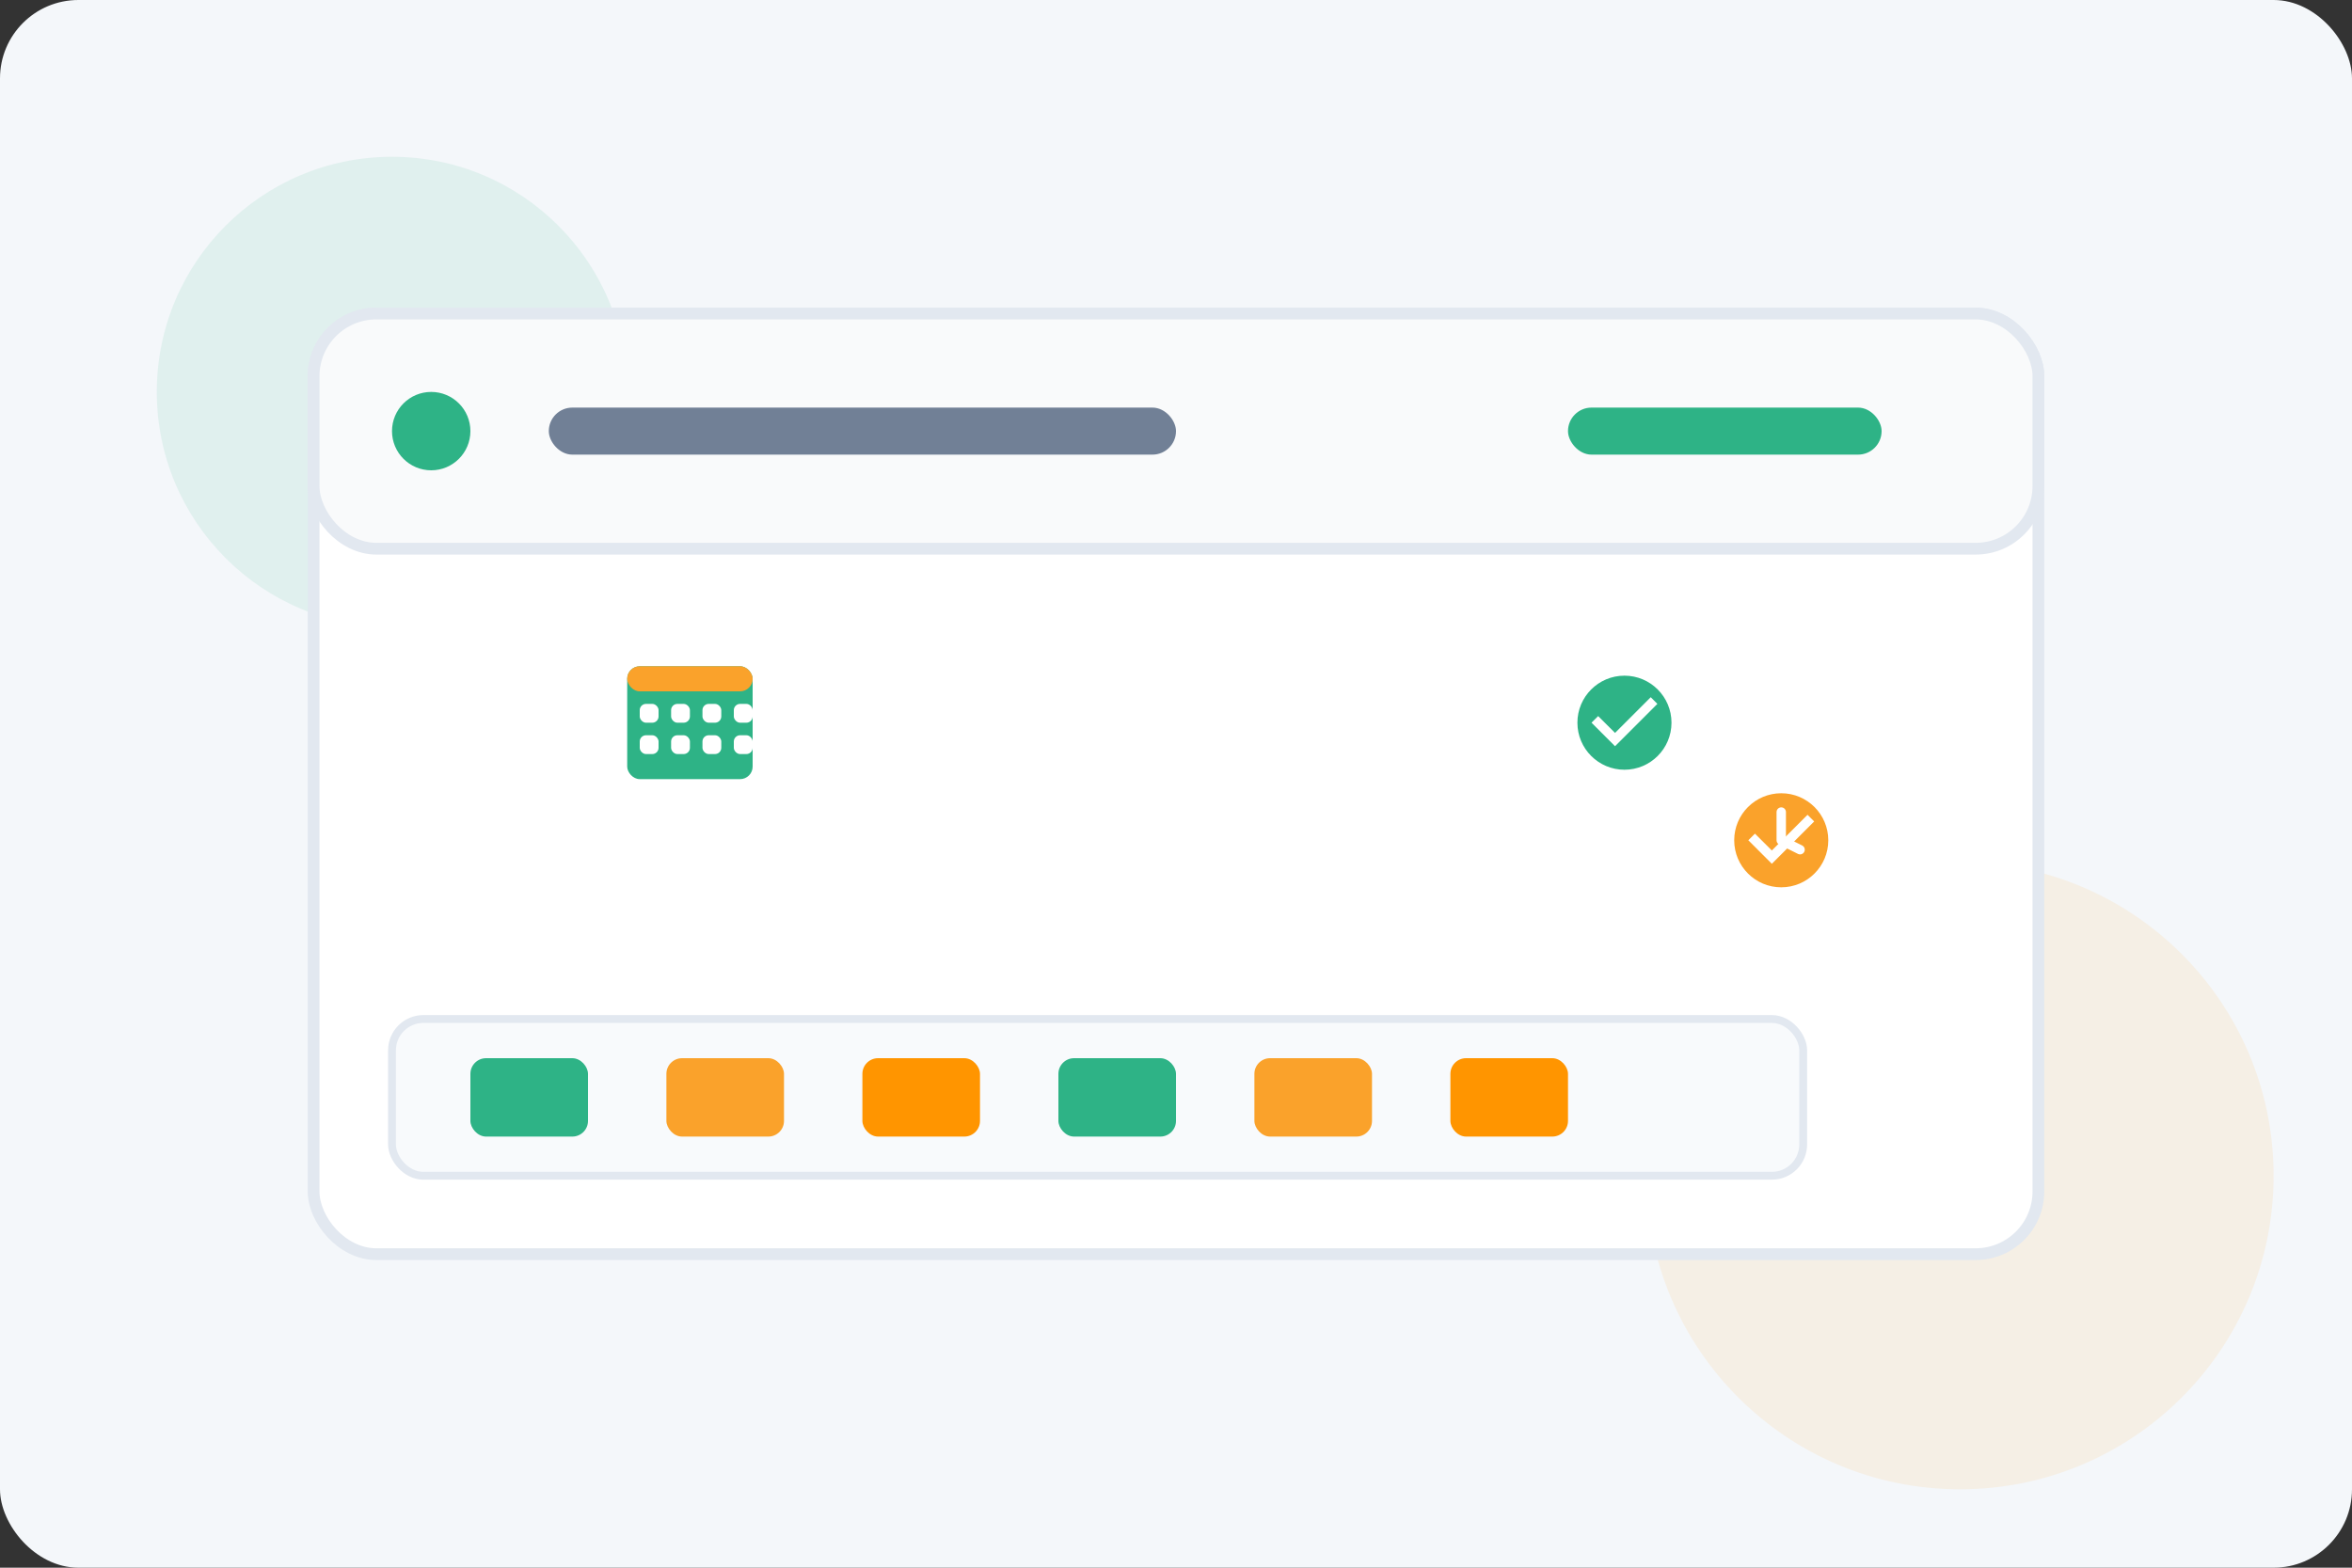
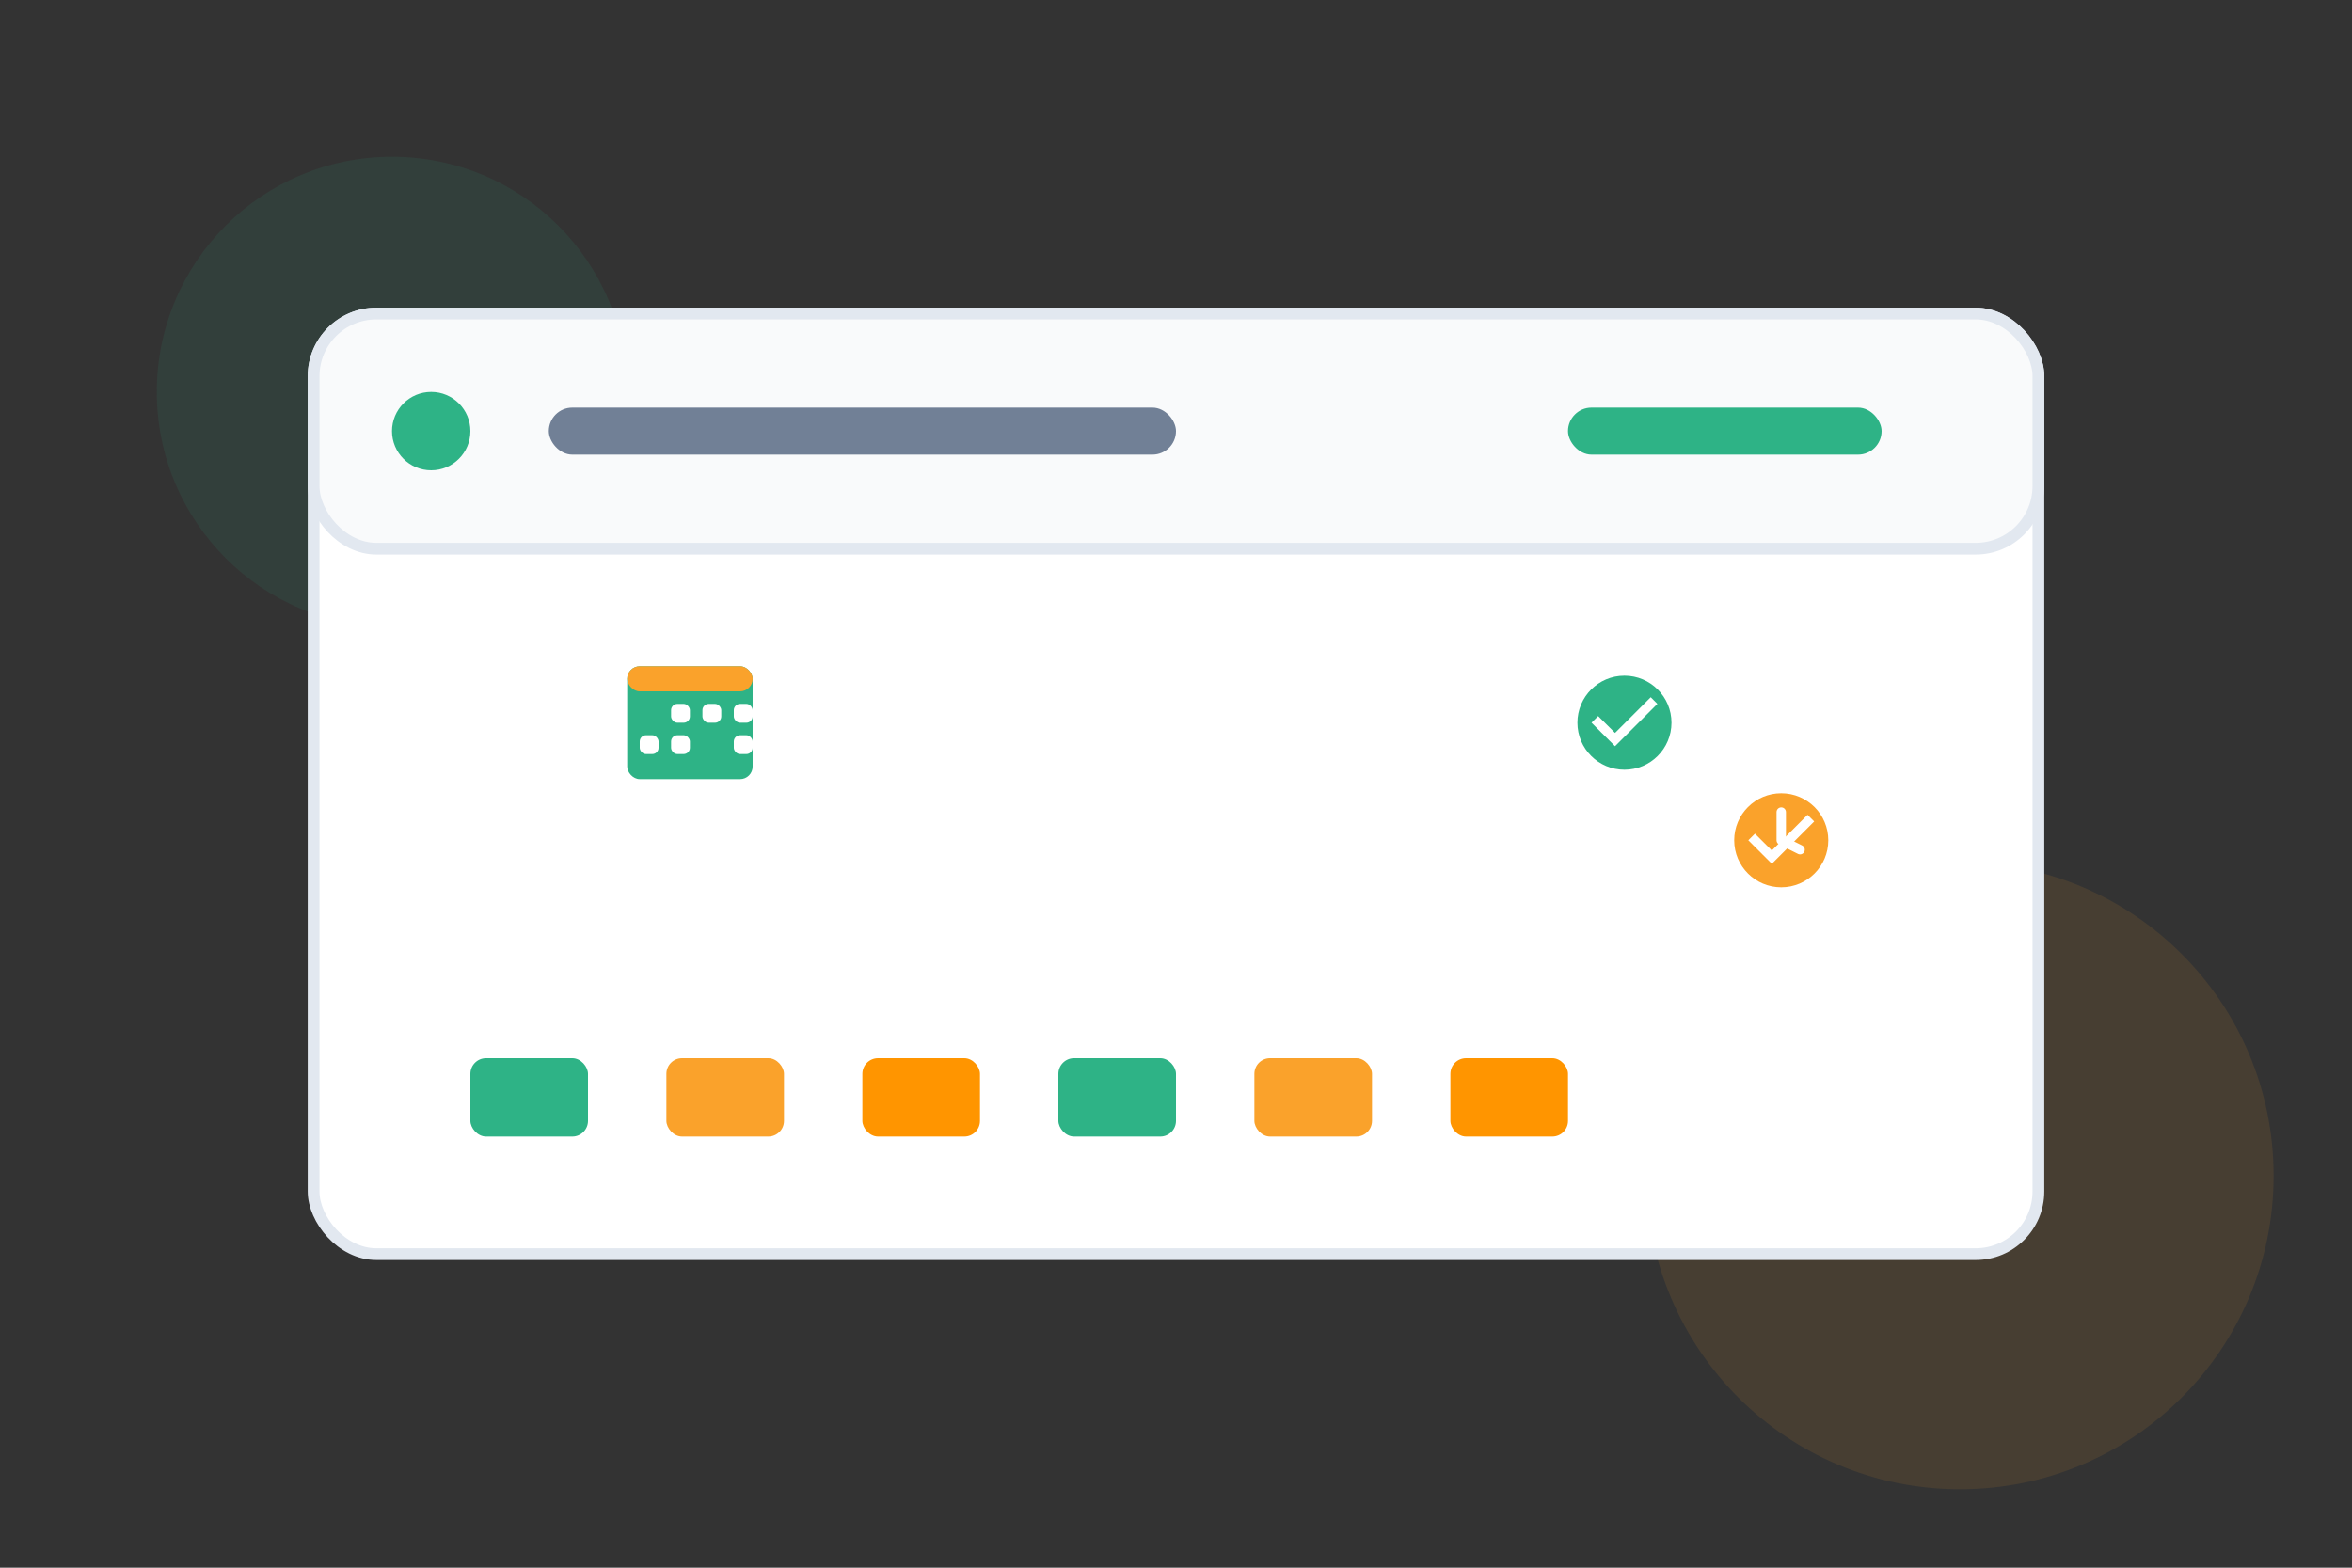
<svg xmlns="http://www.w3.org/2000/svg" viewBox="0 0 300 200">
  <rect x="0" y="0" width="300" height="200" fill="#333333" stroke="none" />
-   <rect width="300" height="200" rx="10" fill="#f4f7fa" />
  <circle cx="50" cy="50" r="30" fill="#2EB386" opacity="0.1" />
  <circle cx="250" cy="150" r="40" fill="#FAA22B" opacity="0.1" />
  <rect x="40" y="40" width="220" height="120" rx="8" fill="white" stroke="#E2E8F0" stroke-width="1.5" />
  <rect x="40" y="40" width="220" height="30" rx="8" fill="#F9FAFB" stroke="#E2E8F0" stroke-width="1.5" />
  <circle cx="55" cy="55" r="5" fill="#2EB386" />
  <rect x="70" y="52" width="80" height="6" rx="3" fill="#718096" />
  <rect x="200" y="52" width="40" height="6" rx="3" fill="#2EB386" />
  <g transform="translate(80, 85) scale(0.8)">
    <rect x="0" y="0" width="20" height="18" rx="2" fill="#2EB386" />
    <rect x="0" y="0" width="20" height="4" rx="2" fill="#FAA22B" />
-     <rect x="2" y="6" width="3" height="3" rx="1" fill="white" />
    <rect x="7" y="6" width="3" height="3" rx="1" fill="white" />
    <rect x="12" y="6" width="3" height="3" rx="1" fill="white" />
    <rect x="17" y="6" width="3" height="3" rx="1" fill="white" />
    <rect x="2" y="11" width="3" height="3" rx="1" fill="white" />
    <rect x="7" y="11" width="3" height="3" rx="1" fill="white" />
-     <rect x="12" y="11" width="3" height="3" rx="1" fill="white" />
    <rect x="17" y="11" width="3" height="3" rx="1" fill="white" />
  </g>
  <g transform="translate(200, 85) scale(0.6)">
    <path d="M12 2C6.48 2 2 6.48 2 12s4.48 10 10 10 10-4.48 10-10S17.52 2 12 2zm-2 15l-5-5 1.41-1.41L10 14.17l7.59-7.59L19 8l-9 9z" fill="#2EB386" />
  </g>
  <g transform="translate(220, 100) scale(0.6)">
    <path d="M12 2C6.48 2 2 6.48 2 12s4.48 10 10 10 10-4.48 10-10S17.52 2 12 2zm-2 15l-5-5 1.41-1.41L10 14.17l7.59-7.59L19 8l-9 9z" fill="#FAA22B" />
    <path d="M12 6v6l4 2" stroke="white" stroke-width="2" fill="none" stroke-linecap="round" stroke-linejoin="round" />
  </g>
-   <rect x="50" y="130" width="180" height="20" rx="4" fill="#F8FAFC" stroke="#E2E8F0" stroke-width="1" />
  <rect x="60" y="135" width="15" height="10" rx="2" fill="#2EB386" />
  <rect x="85" y="135" width="15" height="10" rx="2" fill="#FAA22B" />
  <rect x="110" y="135" width="15" height="10" rx="2" fill="#FF9500" />
  <rect x="135" y="135" width="15" height="10" rx="2" fill="#2EB386" />
  <rect x="160" y="135" width="15" height="10" rx="2" fill="#FAA22B" />
  <rect x="185" y="135" width="15" height="10" rx="2" fill="#FF9500" />
</svg>